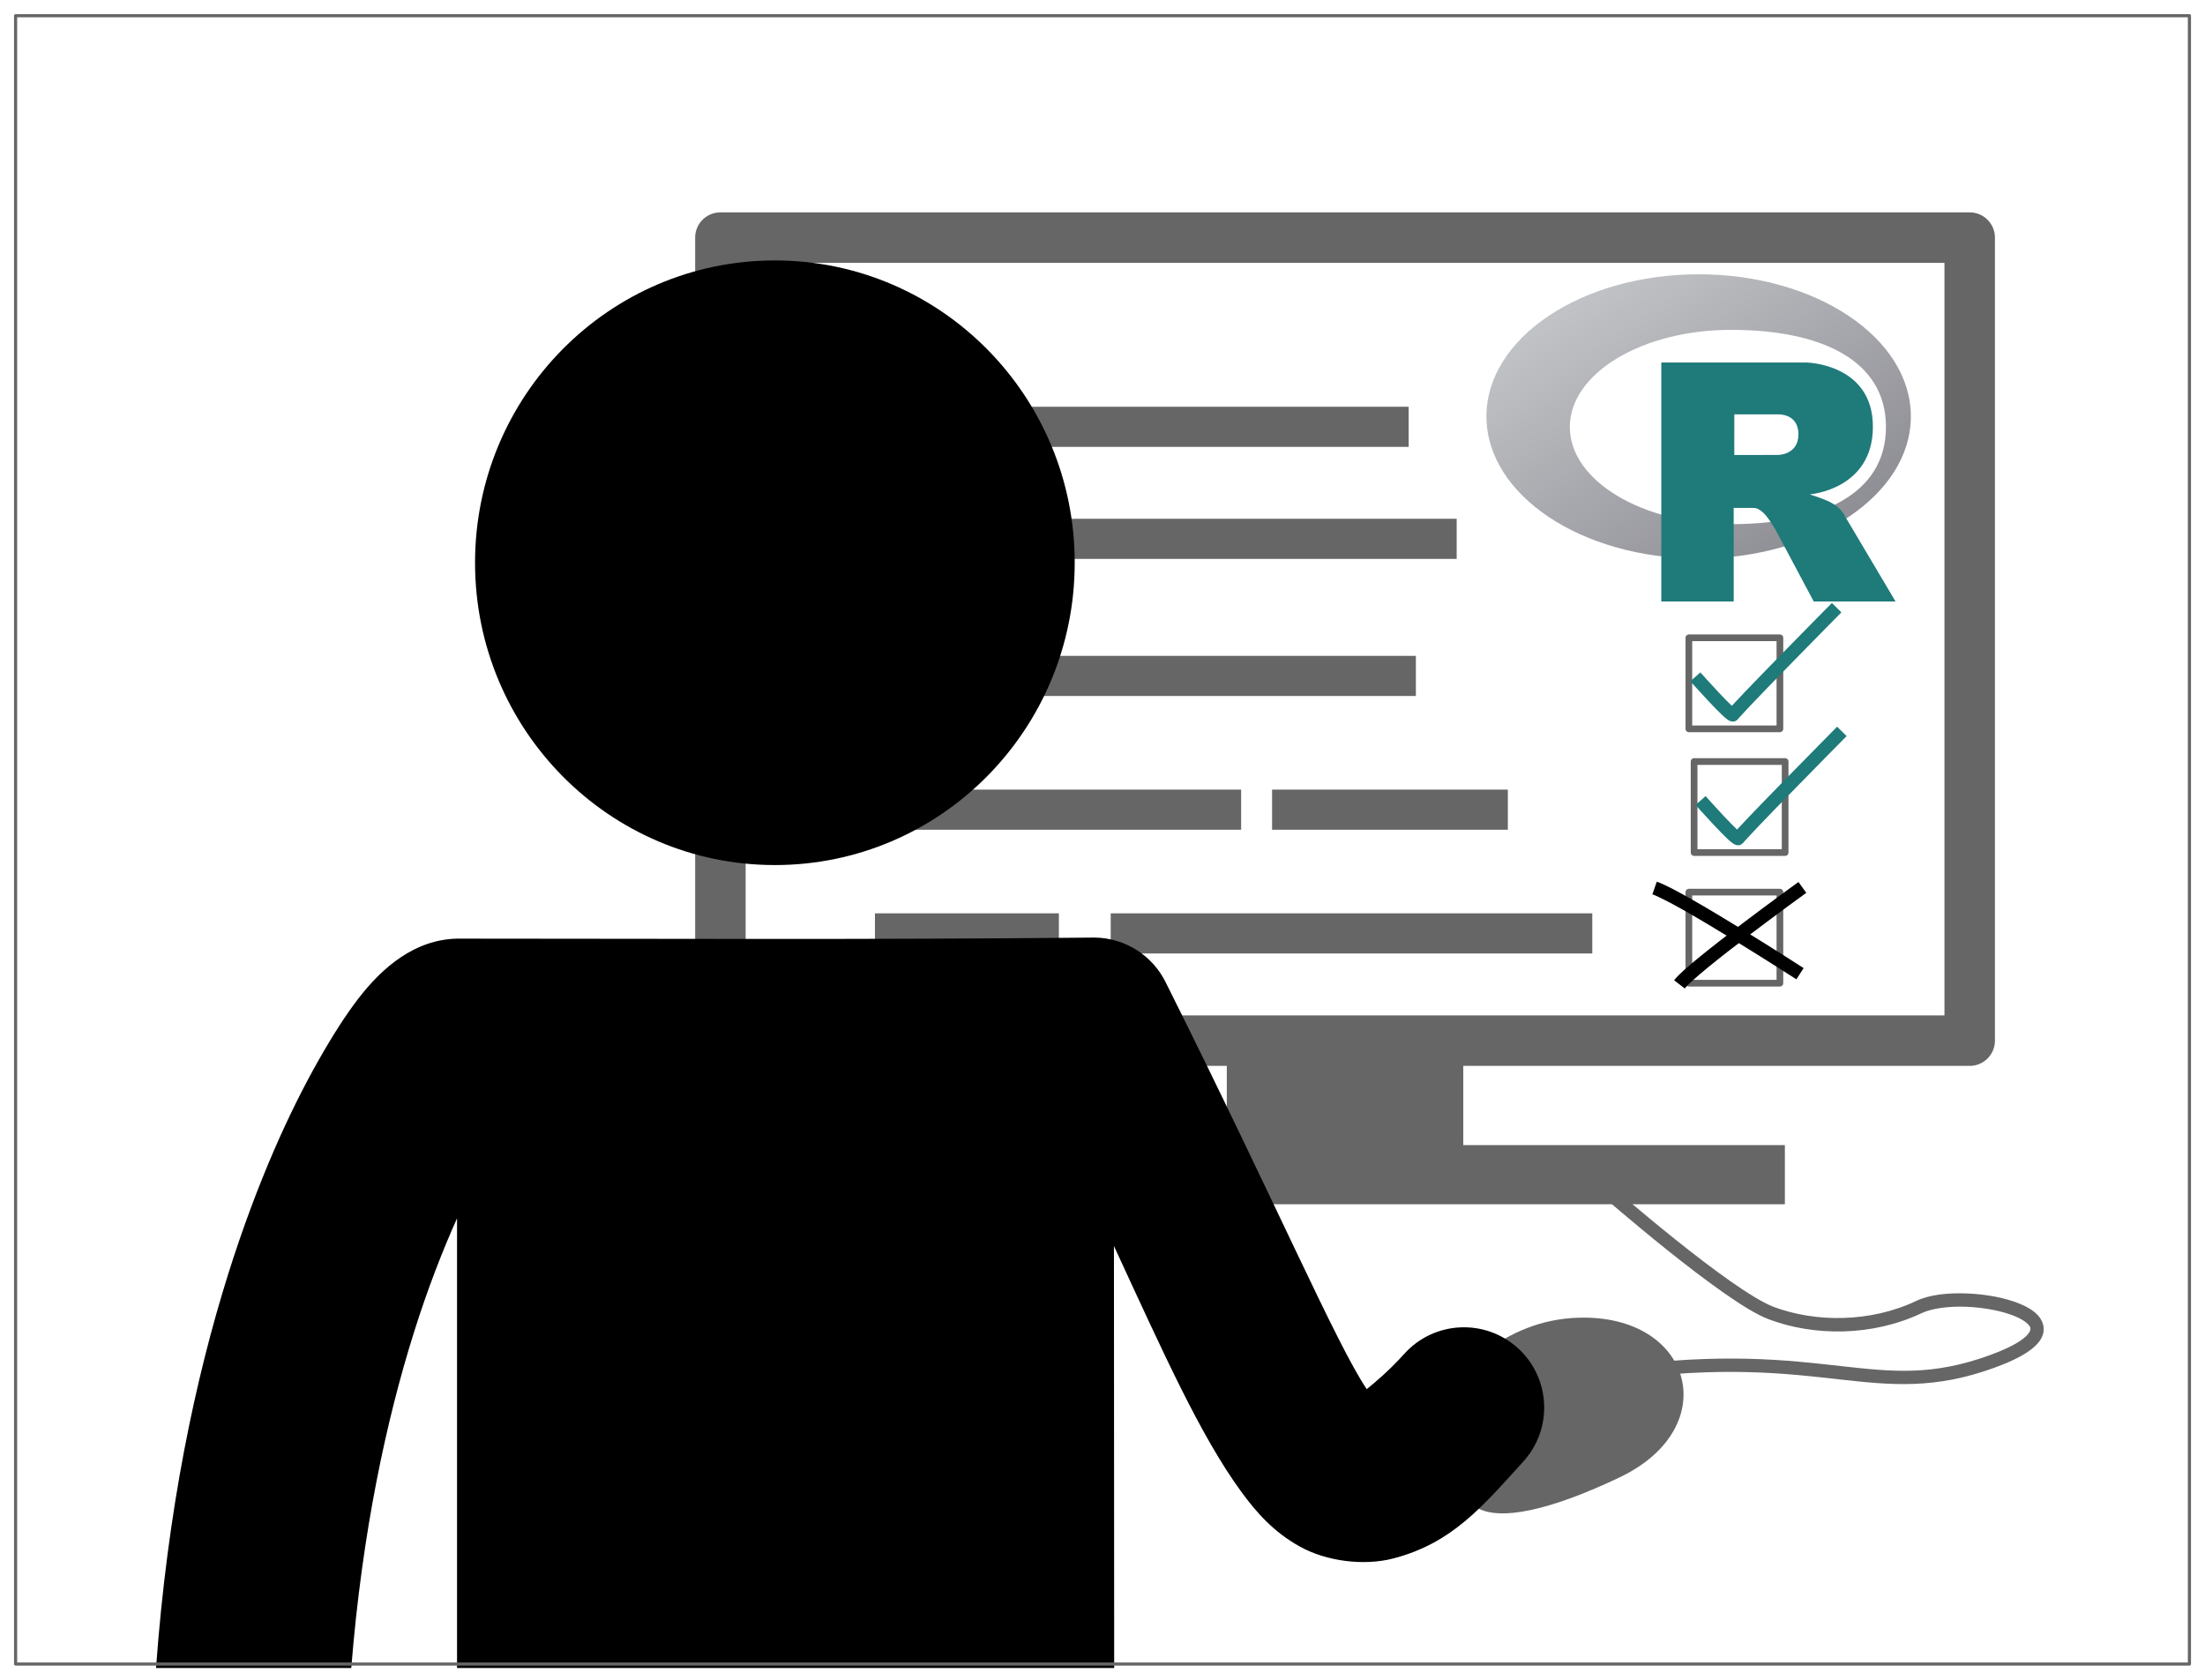
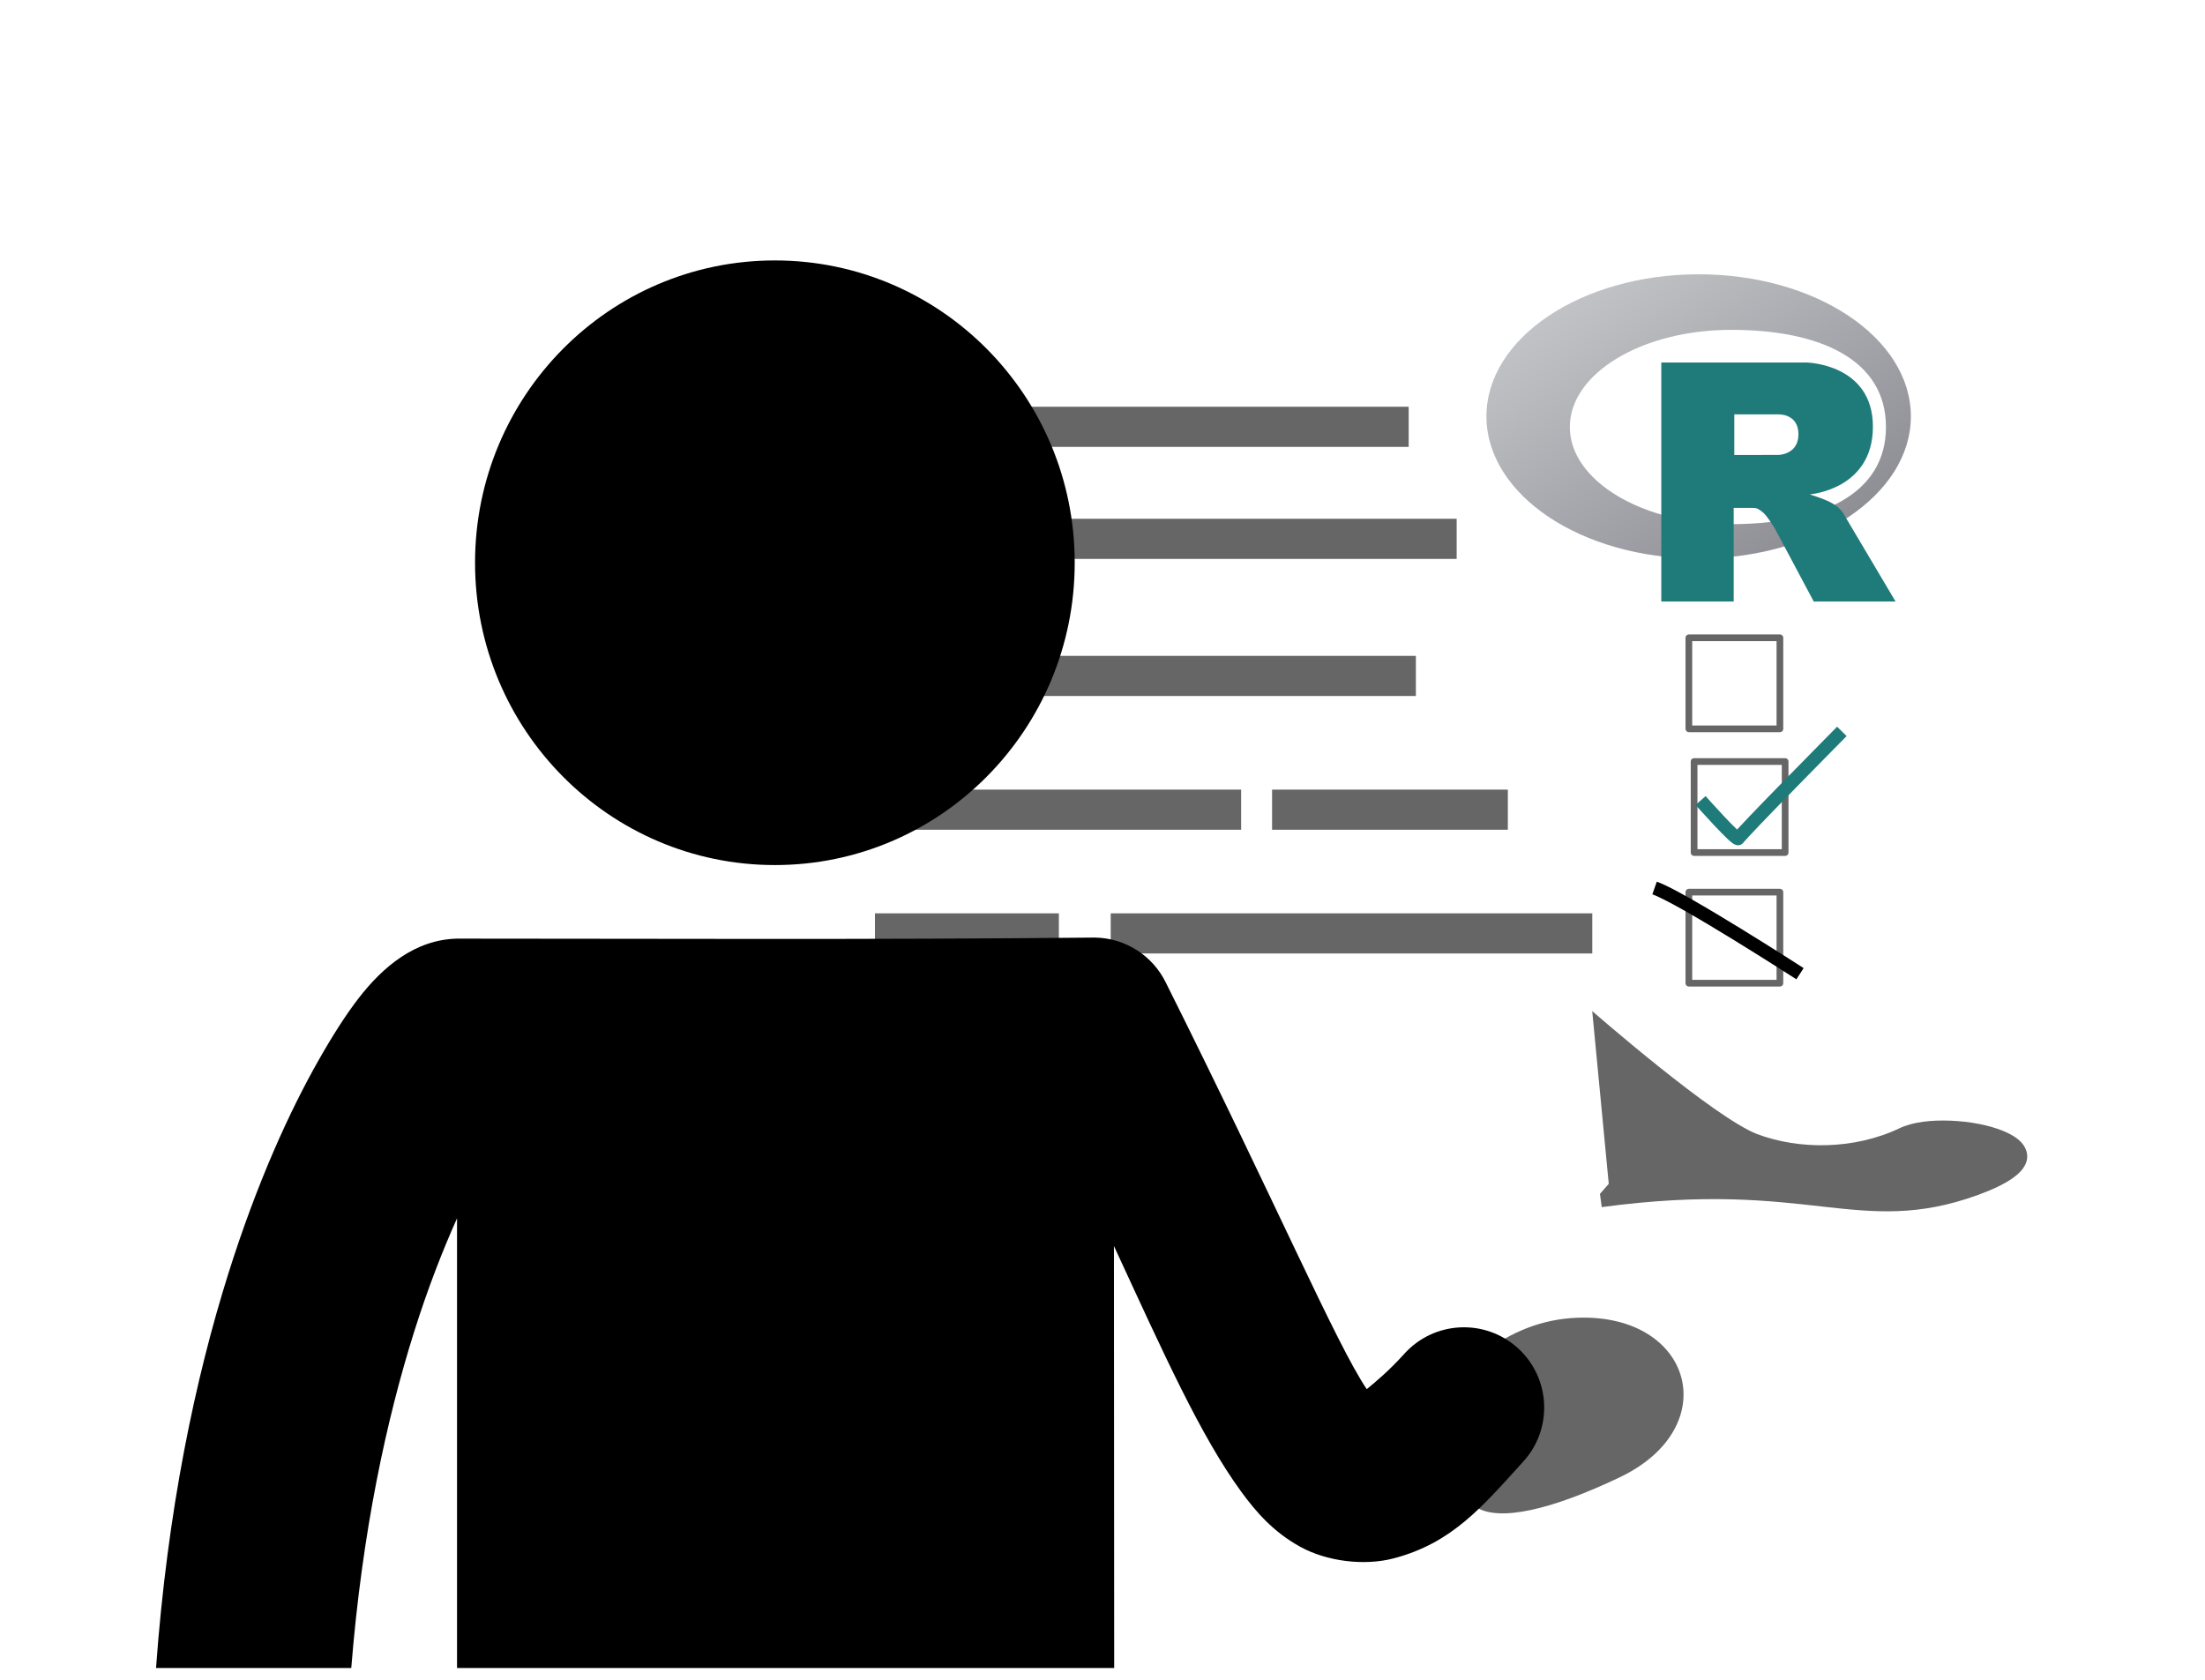
<svg xmlns="http://www.w3.org/2000/svg" version="1.1" id="svg5156" viewBox="0 0 210 160" height="160" width="210">
  <defs id="defs5158">
    <linearGradient spreadMethod="pad" gradientUnits="userSpaceOnUse" y2="593.787" y1="3.666" x2="590.863" x1="0.741" id="gradientFill" gradientTransform="matrix(1.222,0,0,0.818,-767.167,-40.99)">
      <stop id="stop6361" stop-opacity="1" stop-color="rgb(203,206,208)" offset="0" />
      <stop id="stop6363" stop-opacity="1" stop-color="rgb(132,131,139)" offset="1" />
    </linearGradient>
    <linearGradient spreadMethod="pad" gradientUnits="userSpaceOnUse" y2="593.787" y1="3.666" x2="590.863" x1="0.741" id="gradientFill-0" gradientTransform="matrix(1.222,0,0,0.818,-767.167,-40.99)">
      <stop id="stop6361-6" stop-opacity="1" stop-color="rgb(203,206,208)" offset="0" />
      <stop id="stop6363-2" stop-opacity="1" stop-color="rgb(132,131,139)" offset="1" />
    </linearGradient>
  </defs>
  <g transform="translate(0,-892.362)" id="layer1">
    <g transform="translate(636.429,-151.201)" id="g7264">
      <g id="g7238" transform="matrix(1.274,0,0,1.274,170.156,-329.175)">
        <g id="g6990">
          <rect style="opacity:1;fill:#666666;fill-opacity:1;fill-rule:nonzero;stroke:none;stroke-width:3;stroke-linecap:round;stroke-linejoin:round;stroke-miterlimit:4;stroke-dasharray:none;stroke-dashoffset:0;stroke-opacity:1" id="rect5939" width="29.336" height="3" x="-557.143" y="1107.913" />
          <rect style="opacity:1;fill:#666666;fill-opacity:1;fill-rule:nonzero;stroke:none;stroke-width:3;stroke-linecap:round;stroke-linejoin:round;stroke-miterlimit:4;stroke-dasharray:none;stroke-dashoffset:0;stroke-opacity:1" id="rect5939-7" width="35.425" height="3" x="-559.643" y="1116.288" />
          <rect style="opacity:1;fill:#666666;fill-opacity:1;fill-rule:nonzero;stroke:none;stroke-width:3;stroke-linecap:round;stroke-linejoin:round;stroke-miterlimit:4;stroke-dasharray:none;stroke-dashoffset:0;stroke-opacity:1" id="rect5939-2" width="17.625" height="3" x="-538.018" y="1136.538" />
          <rect style="opacity:1;fill:#666666;fill-opacity:1;fill-rule:nonzero;stroke:none;stroke-width:3;stroke-linecap:round;stroke-linejoin:round;stroke-miterlimit:4;stroke-dasharray:none;stroke-dashoffset:0;stroke-opacity:1" id="rect5939-74" width="36.375" height="3" x="-563.643" y="1126.538" />
          <rect style="opacity:1;fill:#666666;fill-opacity:1;fill-rule:nonzero;stroke:none;stroke-width:3;stroke-linecap:round;stroke-linejoin:round;stroke-miterlimit:4;stroke-dasharray:none;stroke-dashoffset:0;stroke-opacity:1" id="rect5939-2-0" width="29.375" height="3" x="-569.706" y="1136.538" />
          <rect style="opacity:1;fill:#666666;fill-opacity:1;fill-rule:nonzero;stroke:none;stroke-width:3;stroke-linecap:round;stroke-linejoin:round;stroke-miterlimit:4;stroke-dasharray:none;stroke-dashoffset:0;stroke-opacity:1" id="rect5939-2-4" width="36" height="3" x="-550.081" y="1145.788" />
          <path style="fill:#666666;fill-opacity:1;fill-rule:evenodd;stroke:none;stroke-width:0.805px;stroke-linecap:butt;stroke-linejoin:miter;stroke-opacity:1" d="m -527.408,1183.71 c 3.182,-3.535 6.67,-7.516 12.286,-7.69 8.574,-0.265 10.918,8.2 3.094,11.932 -5.066,2.416 -9.016,3.359 -10.783,2.21 -1.768,-1.149 -5.038,-4.331 -4.861,-5.127 0.177,-0.795 0.265,-1.326 0.265,-1.326 z" id="path5787-8" />
-           <path style="color:#000000;font-style:normal;font-variant:normal;font-weight:normal;font-stretch:normal;font-size:medium;line-height:normal;font-family:sans-serif;text-indent:0;text-align:start;text-decoration:none;text-decoration-line:none;text-decoration-style:solid;text-decoration-color:#000000;letter-spacing:normal;word-spacing:normal;text-transform:none;direction:ltr;block-progression:tb;writing-mode:lr-tb;baseline-shift:baseline;text-anchor:start;white-space:normal;clip-rule:nonzero;display:inline;overflow:visible;visibility:visible;opacity:1;isolation:auto;mix-blend-mode:normal;color-interpolation:sRGB;color-interpolation-filters:linearRGB;solid-color:#000000;solid-opacity:1;fill:#666666;fill-opacity:1;fill-rule:nonzero;stroke:none;stroke-width:3.038;stroke-linecap:round;stroke-linejoin:round;stroke-miterlimit:4;stroke-dasharray:none;stroke-dashoffset:0;stroke-opacity:1;color-rendering:auto;image-rendering:auto;shape-rendering:auto;text-rendering:auto;enable-background:accumulate" d="m -579.26,1093.381 a 1.887,1.887 0 0 0 -1.885,1.885 l 0,60.039 a 1.887,1.887 0 0 0 1.885,1.887 l 37.857,0 0,5.924 -24.041,0 0,4.42 65.76,0 0,-4.42 -24.041,0 0,-5.924 37.857,0 a 1.887,1.887 0 0 0 1.887,-1.887 l 0,-60.039 a 1.887,1.887 0 0 0 -1.887,-1.885 l -93.393,0 z m 1.887,3.772 89.619,0 0,56.264 -89.619,0 0,-56.264 z" id="rect5789-7" />
          <ellipse style="opacity:1;fill:#000000;fill-opacity:1;fill-rule:nonzero;stroke:none;stroke-width:2;stroke-linecap:round;stroke-linejoin:round;stroke-miterlimit:4;stroke-dasharray:none;stroke-dashoffset:0;stroke-opacity:1" id="path5071-73-2-9-0" cx="-575.186" cy="1119.576" rx="22.414" ry="22.602" />
-           <path style="color:#000000;font-style:normal;font-variant:normal;font-weight:normal;font-stretch:normal;font-size:medium;line-height:normal;font-family:sans-serif;text-indent:0;text-align:start;text-decoration:none;text-decoration-line:none;text-decoration-style:solid;text-decoration-color:#000000;letter-spacing:normal;word-spacing:normal;text-transform:none;direction:ltr;block-progression:tb;writing-mode:lr-tb;baseline-shift:baseline;text-anchor:start;white-space:normal;clip-rule:nonzero;display:inline;overflow:visible;visibility:visible;opacity:1;isolation:auto;mix-blend-mode:normal;color-interpolation:sRGB;color-interpolation-filters:linearRGB;solid-color:#000000;solid-opacity:1;fill:#666666;fill-opacity:1;fill-rule:evenodd;stroke:none;stroke-width:0.805px;stroke-linecap:butt;stroke-linejoin:miter;stroke-miterlimit:4;stroke-dasharray:none;stroke-dashoffset:0;stroke-opacity:1;color-rendering:auto;image-rendering:auto;shape-rendering:auto;text-rendering:auto;enable-background:accumulate" d="m -512.85,1166.01 -0.657,0.752 c 0,0 2.304,2.018 5.021,4.192 1.359,1.087 2.82,2.213 4.155,3.151 1.335,0.938 2.525,1.685 3.437,2.03 3.404,1.288 7.765,1.287 11.44,-0.459 0.751,-0.357 2.033,-0.525 3.345,-0.473 1.313,0.052 2.667,0.313 3.597,0.694 0.465,0.191 0.82,0.415 1.004,0.609 0.184,0.194 0.208,0.29 0.167,0.444 -0.04,0.154 -0.227,0.438 -0.711,0.771 -0.484,0.334 -1.241,0.71 -2.309,1.099 -4.285,1.558 -7.222,1.254 -11.164,0.813 -3.941,-0.442 -8.833,-1.021 -16.75,0.046 l 0.133,0.99 c 7.816,-1.054 12.558,-0.483 16.505,-0.041 3.947,0.442 7.152,0.755 11.617,-0.868 1.119,-0.407 1.943,-0.807 2.535,-1.215 0.592,-0.409 0.979,-0.834 1.111,-1.341 0.132,-0.508 -0.071,-1.025 -0.41,-1.383 -0.339,-0.358 -0.803,-0.625 -1.349,-0.849 -1.092,-0.447 -2.526,-0.711 -3.939,-0.766 -1.414,-0.056 -2.797,0.085 -3.813,0.568 -3.396,1.613 -7.52,1.614 -10.657,0.427 -0.722,-0.273 -1.909,-0.996 -3.217,-1.914 -1.308,-0.918 -2.756,-2.034 -4.104,-3.112 -2.697,-2.158 -4.99,-4.163 -4.99,-4.163 z" id="path5800-7" />
+           <path style="color:#000000;font-style:normal;font-variant:normal;font-weight:normal;font-stretch:normal;font-size:medium;line-height:normal;font-family:sans-serif;text-indent:0;text-align:start;text-decoration:none;text-decoration-line:none;text-decoration-style:solid;text-decoration-color:#000000;letter-spacing:normal;word-spacing:normal;text-transform:none;direction:ltr;block-progression:tb;writing-mode:lr-tb;baseline-shift:baseline;text-anchor:start;white-space:normal;clip-rule:nonzero;display:inline;overflow:visible;visibility:visible;opacity:1;isolation:auto;mix-blend-mode:normal;color-interpolation:sRGB;color-interpolation-filters:linearRGB;solid-color:#000000;solid-opacity:1;fill:#666666;fill-opacity:1;fill-rule:evenodd;stroke:none;stroke-width:0.805px;stroke-linecap:butt;stroke-linejoin:miter;stroke-miterlimit:4;stroke-dasharray:none;stroke-dashoffset:0;stroke-opacity:1;color-rendering:auto;image-rendering:auto;shape-rendering:auto;text-rendering:auto;enable-background:accumulate" d="m -512.85,1166.01 -0.657,0.752 l 0.133,0.99 c 7.816,-1.054 12.558,-0.483 16.505,-0.041 3.947,0.442 7.152,0.755 11.617,-0.868 1.119,-0.407 1.943,-0.807 2.535,-1.215 0.592,-0.409 0.979,-0.834 1.111,-1.341 0.132,-0.508 -0.071,-1.025 -0.41,-1.383 -0.339,-0.358 -0.803,-0.625 -1.349,-0.849 -1.092,-0.447 -2.526,-0.711 -3.939,-0.766 -1.414,-0.056 -2.797,0.085 -3.813,0.568 -3.396,1.613 -7.52,1.614 -10.657,0.427 -0.722,-0.273 -1.909,-0.996 -3.217,-1.914 -1.308,-0.918 -2.756,-2.034 -4.104,-3.112 -2.697,-2.158 -4.99,-4.163 -4.99,-4.163 z" id="path5800-7" />
          <rect style="opacity:1;fill:none;fill-opacity:1;fill-rule:nonzero;stroke:#666666;stroke-width:0.5;stroke-linecap:round;stroke-linejoin:round;stroke-miterlimit:4;stroke-dasharray:none;stroke-dashoffset:0;stroke-opacity:1" id="rect5834-1" width="6.806" height="6.806" x="-506.861" y="1125.187" />
-           <path style="color:#000000;font-style:normal;font-variant:normal;font-weight:normal;font-stretch:normal;font-size:medium;line-height:normal;font-family:sans-serif;text-indent:0;text-align:start;text-decoration:none;text-decoration-line:none;text-decoration-style:solid;text-decoration-color:#000000;letter-spacing:normal;word-spacing:normal;text-transform:none;direction:ltr;block-progression:tb;writing-mode:lr-tb;baseline-shift:baseline;text-anchor:start;white-space:normal;clip-rule:nonzero;display:inline;overflow:visible;visibility:visible;opacity:1;isolation:auto;mix-blend-mode:normal;color-interpolation:sRGB;color-interpolation-filters:linearRGB;solid-color:#000000;solid-opacity:1;fill:#1f7a7a;fill-opacity:1;fill-rule:evenodd;stroke:none;stroke-width:0.805px;stroke-linecap:butt;stroke-linejoin:miter;stroke-miterlimit:4;stroke-dasharray:none;stroke-dashoffset:0;stroke-opacity:1;color-rendering:auto;image-rendering:auto;shape-rendering:auto;text-rendering:auto;enable-background:accumulate" d="m -496.168,1122.582 c 0,0 -1.911,1.933 -3.835,3.901 -0.962,0.984 -1.927,1.976 -2.659,2.741 -0.366,0.383 -0.673,0.709 -0.895,0.951 -0.036,0.039 -0.056,0.062 -0.087,0.097 -0.017,-0.015 -0.021,-0.017 -0.039,-0.034 -0.254,-0.238 -0.601,-0.597 -0.946,-0.963 -0.689,-0.733 -1.371,-1.502 -1.371,-1.502 l -0.75,0.662 c 0,0 0.689,0.776 1.392,1.523 0.351,0.374 0.705,0.739 0.99,1.007 0.142,0.134 0.261,0.241 0.383,0.328 0.061,0.043 0.114,0.086 0.238,0.126 0.062,0.02 0.151,0.052 0.303,0.014 0.152,-0.038 0.326,-0.21 0.371,-0.344 -0.054,0.162 -0.053,0.109 -0.046,0.1 0.007,-0.01 0.026,-0.034 0.053,-0.065 0.054,-0.063 0.138,-0.156 0.245,-0.272 0.213,-0.232 0.517,-0.556 0.881,-0.936 0.727,-0.76 1.691,-1.751 2.651,-2.734 1.921,-1.965 3.83,-3.896 3.83,-3.896 l -0.711,-0.703 z" id="path5851-9" />
          <rect style="opacity:1;fill:none;fill-opacity:1;fill-rule:nonzero;stroke:#666666;stroke-width:0.5;stroke-linecap:round;stroke-linejoin:round;stroke-miterlimit:4;stroke-dasharray:none;stroke-dashoffset:0;stroke-opacity:1" id="rect5834-1-3" width="6.806" height="6.806" x="-506.47" y="1134.437" />
          <path style="color:#000000;font-style:normal;font-variant:normal;font-weight:normal;font-stretch:normal;font-size:medium;line-height:normal;font-family:sans-serif;text-indent:0;text-align:start;text-decoration:none;text-decoration-line:none;text-decoration-style:solid;text-decoration-color:#000000;letter-spacing:normal;word-spacing:normal;text-transform:none;direction:ltr;block-progression:tb;writing-mode:lr-tb;baseline-shift:baseline;text-anchor:start;white-space:normal;clip-rule:nonzero;display:inline;overflow:visible;visibility:visible;opacity:1;isolation:auto;mix-blend-mode:normal;color-interpolation:sRGB;color-interpolation-filters:linearRGB;solid-color:#000000;solid-opacity:1;fill:#1f7a7a;fill-opacity:1;fill-rule:evenodd;stroke:none;stroke-width:0.805px;stroke-linecap:butt;stroke-linejoin:miter;stroke-miterlimit:4;stroke-dasharray:none;stroke-dashoffset:0;stroke-opacity:1;color-rendering:auto;image-rendering:auto;shape-rendering:auto;text-rendering:auto;enable-background:accumulate" d="m -495.777,1131.832 c 0,0 -1.911,1.933 -3.835,3.901 -0.962,0.984 -1.927,1.976 -2.659,2.741 -0.366,0.383 -0.673,0.709 -0.895,0.951 -0.036,0.039 -0.056,0.062 -0.087,0.097 -0.017,-0.015 -0.021,-0.017 -0.039,-0.034 -0.254,-0.238 -0.601,-0.597 -0.946,-0.963 -0.689,-0.733 -1.371,-1.502 -1.371,-1.502 l -0.75,0.662 c 0,0 0.689,0.776 1.392,1.524 0.351,0.374 0.705,0.739 0.99,1.007 0.142,0.134 0.261,0.241 0.383,0.327 0.061,0.043 0.114,0.086 0.238,0.126 0.062,0.02 0.151,0.052 0.303,0.014 0.152,-0.038 0.326,-0.21 0.371,-0.344 -0.054,0.162 -0.053,0.109 -0.046,0.1 0.007,-0.01 0.026,-0.034 0.053,-0.065 0.054,-0.063 0.138,-0.156 0.245,-0.272 0.213,-0.232 0.517,-0.556 0.881,-0.936 0.727,-0.76 1.691,-1.751 2.651,-2.734 1.921,-1.965 3.83,-3.896 3.83,-3.896 l -0.711,-0.704 z" id="path5851-9-6" />
          <rect style="opacity:1;fill:none;fill-opacity:1;fill-rule:nonzero;stroke:#666666;stroke-width:0.5;stroke-linecap:round;stroke-linejoin:round;stroke-miterlimit:4;stroke-dasharray:none;stroke-dashoffset:0;stroke-opacity:1" id="rect5834-9-4" width="6.806" height="6.806" x="-506.861" y="1144.203" />
-           <path style="color:#000000;font-style:normal;font-variant:normal;font-weight:normal;font-stretch:normal;font-size:medium;line-height:normal;font-family:sans-serif;text-indent:0;text-align:start;text-decoration:none;text-decoration-line:none;text-decoration-style:solid;text-decoration-color:#000000;letter-spacing:normal;word-spacing:normal;text-transform:none;direction:ltr;block-progression:tb;writing-mode:lr-tb;baseline-shift:baseline;text-anchor:start;white-space:normal;clip-rule:nonzero;display:inline;overflow:visible;visibility:visible;opacity:1;isolation:auto;mix-blend-mode:normal;color-interpolation:sRGB;color-interpolation-filters:linearRGB;solid-color:#000000;solid-opacity:1;fill:#000000;fill-opacity:1;fill-rule:evenodd;stroke:none;stroke-width:0.805px;stroke-linecap:butt;stroke-linejoin:miter;stroke-miterlimit:4;stroke-dasharray:none;stroke-dashoffset:0;stroke-opacity:1;color-rendering:auto;image-rendering:auto;shape-rendering:auto;text-rendering:auto;enable-background:accumulate" d="m -498.668,1143.444 c 0,0 -2.038,1.472 -4.209,3.117 -1.086,0.823 -2.205,1.688 -3.124,2.438 -0.92,0.75 -1.614,1.343 -1.962,1.793 l 0.791,0.611 c 0.182,-0.235 0.901,-0.891 1.805,-1.628 0.903,-0.737 2.015,-1.598 3.095,-2.416 2.16,-1.637 4.189,-3.105 4.189,-3.105 l -0.585,-0.81 z" id="path5855-6" />
          <path style="color:#000000;font-style:normal;font-variant:normal;font-weight:normal;font-stretch:normal;font-size:medium;line-height:normal;font-family:sans-serif;text-indent:0;text-align:start;text-decoration:none;text-decoration-line:none;text-decoration-style:solid;text-decoration-color:#000000;letter-spacing:normal;word-spacing:normal;text-transform:none;direction:ltr;block-progression:tb;writing-mode:lr-tb;baseline-shift:baseline;text-anchor:start;white-space:normal;clip-rule:nonzero;display:inline;overflow:visible;visibility:visible;opacity:1;isolation:auto;mix-blend-mode:normal;color-interpolation:sRGB;color-interpolation-filters:linearRGB;solid-color:#000000;solid-opacity:1;fill:#000000;fill-opacity:1;fill-rule:evenodd;stroke:none;stroke-width:0.805px;stroke-linecap:butt;stroke-linejoin:miter;stroke-miterlimit:4;stroke-dasharray:none;stroke-dashoffset:0;stroke-opacity:1;color-rendering:auto;image-rendering:auto;shape-rendering:auto;text-rendering:auto;enable-background:accumulate" d="m -509.259,1143.422 -0.33,0.944 c 0.418,0.145 1.368,0.632 2.474,1.261 1.106,0.629 2.398,1.406 3.627,2.161 2.458,1.51 4.665,2.933 4.665,2.933 l 0.541,-0.839 c 0,0 -2.212,-1.428 -4.682,-2.945 -1.235,-0.758 -2.533,-1.54 -3.656,-2.178 -1.123,-0.639 -2.04,-1.128 -2.639,-1.337 z" id="path5857-6" />
          <rect style="opacity:1;fill:#666666;fill-opacity:1;fill-rule:nonzero;stroke:none;stroke-width:3;stroke-linecap:round;stroke-linejoin:round;stroke-miterlimit:4;stroke-dasharray:none;stroke-dashoffset:0;stroke-opacity:1" id="rect5939-2-06" width="13.75" height="3" x="-567.706" y="1145.788" />
          <g id="g6940-6" transform="matrix(0.044,0,0,0.044,-488.278,1099.681)">
            <path id="path6365-1" d="m -405.714,444.947 c -199.124,0 -360.547,-108.109 -360.547,-241.468 0,-133.36 161.423,-241.469 360.547,-241.469 199.125,0 360.547,108.109 360.547,241.469 0,133.359 -161.422,241.468 -360.547,241.468 z m 55.188,-388.531 c -151.352,0 -274.047,73.908 -274.047,165.078 0,91.17 122.695,165.078 274.047,165.078 151.351,0 263.046,-50.529 263.046,-165.078 0,-114.513 -111.695,-165.078 -263.046,-165.078 z" style="fill:url(#gradientFill-0);fill-rule:evenodd" />
            <path id="path6367-8" d="m -217.167,336.01 c 0,0 21.822,6.585 34.5,13 4.399,2.226 12.01,6.668 17.5,12.5 5.378,5.712 8,11.5 8,11.5 l 86,145 -139,0.062 -65,-122.062 c 0,0 -13.31,-22.869 -21.5,-29.5 -6.832,-5.531 -9.745,-7.5 -16.5,-7.5 -4.702,0 -33.026,0 -33.026,0 l 0.026,158.974 -123,0.052 0,-406.088 247,0 c 0,0 112.5,2.029 112.5,109.062 0,107.033 -107.5,115 -107.5,115 z m -53.5,-135.976 -74.463,-0.048 -0.037,69.05 74.5,-0.024 c 0,0 34.5,-0.107 34.5,-35.125 0,-35.722 -34.5,-33.853 -34.5,-33.853 z" style="fill:#1f7a7a" />
          </g>
          <path id="path5785-2" transform="matrix(0.785,0,0,0.785,-633.208,1077.666)" d="M 104.439,89.086 C 83.169,89.302 62.044,89.188 43.652,89.188 l -0.01,0 c -3.998,0.094 -7.071,2.692 -9.393,5.705 -1.193,1.553 -2.427,3.475 -3.793,5.883 -2.732,4.814 -5.839,11.565 -8.604,20.361 -3.117,9.919 -5.779,22.429 -6.871,37.516 l 18.592,0 c 1.045,-13.04 3.367,-23.686 5.967,-31.957 1.345,-4.278 2.757,-7.86 4.105,-10.871 l 0,42.828 62.58,0 -0.023,-40.189 c 4.844,10.481 8.252,18.084 12.098,23.365 1.448,1.989 3.089,3.866 5.623,5.27 2.534,1.403 6.101,1.849 8.895,1.119 5.586,-1.459 8.442,-4.91 12.314,-9.168 2.894,-3.116 2.688,-7.996 -0.459,-10.857 -3.147,-2.861 -8.024,-2.603 -10.852,0.574 -1.467,1.613 -2.627,2.577 -3.545,3.33 -2.922,-4.332 -8.629,-17.713 -19.117,-38.689 -1.249,-2.589 -3.846,-4.259 -6.721,-4.32 z" style="color:#000000;font-style:normal;font-variant:normal;font-weight:normal;font-stretch:normal;font-size:medium;line-height:normal;font-family:sans-serif;text-indent:0;text-align:start;text-decoration:none;text-decoration-line:none;text-decoration-style:solid;text-decoration-color:#000000;letter-spacing:normal;word-spacing:normal;text-transform:none;direction:ltr;block-progression:tb;writing-mode:lr-tb;baseline-shift:baseline;text-anchor:start;white-space:normal;clip-rule:nonzero;display:inline;overflow:visible;visibility:visible;opacity:1;isolation:auto;mix-blend-mode:normal;color-interpolation:sRGB;color-interpolation-filters:linearRGB;solid-color:#000000;solid-opacity:1;fill:#000000;fill-opacity:1;fill-rule:evenodd;stroke:none;stroke-width:12;stroke-linecap:round;stroke-linejoin:round;stroke-miterlimit:4;stroke-dasharray:none;stroke-dashoffset:0;stroke-opacity:1;color-rendering:auto;image-rendering:auto;shape-rendering:auto;text-rendering:auto;enable-background:accumulate" />
        </g>
      </g>
-       <rect style="opacity:1;fill:none;fill-opacity:1;fill-rule:nonzero;stroke:#666666;stroke-width:0.298;stroke-linecap:round;stroke-linejoin:round;stroke-miterlimit:4;stroke-dasharray:none;stroke-dashoffset:0;stroke-opacity:1" id="rect7152-3-7-1" width="207.031" height="157.002" x="-634.944" y="1045.06" />
    </g>
  </g>
</svg>